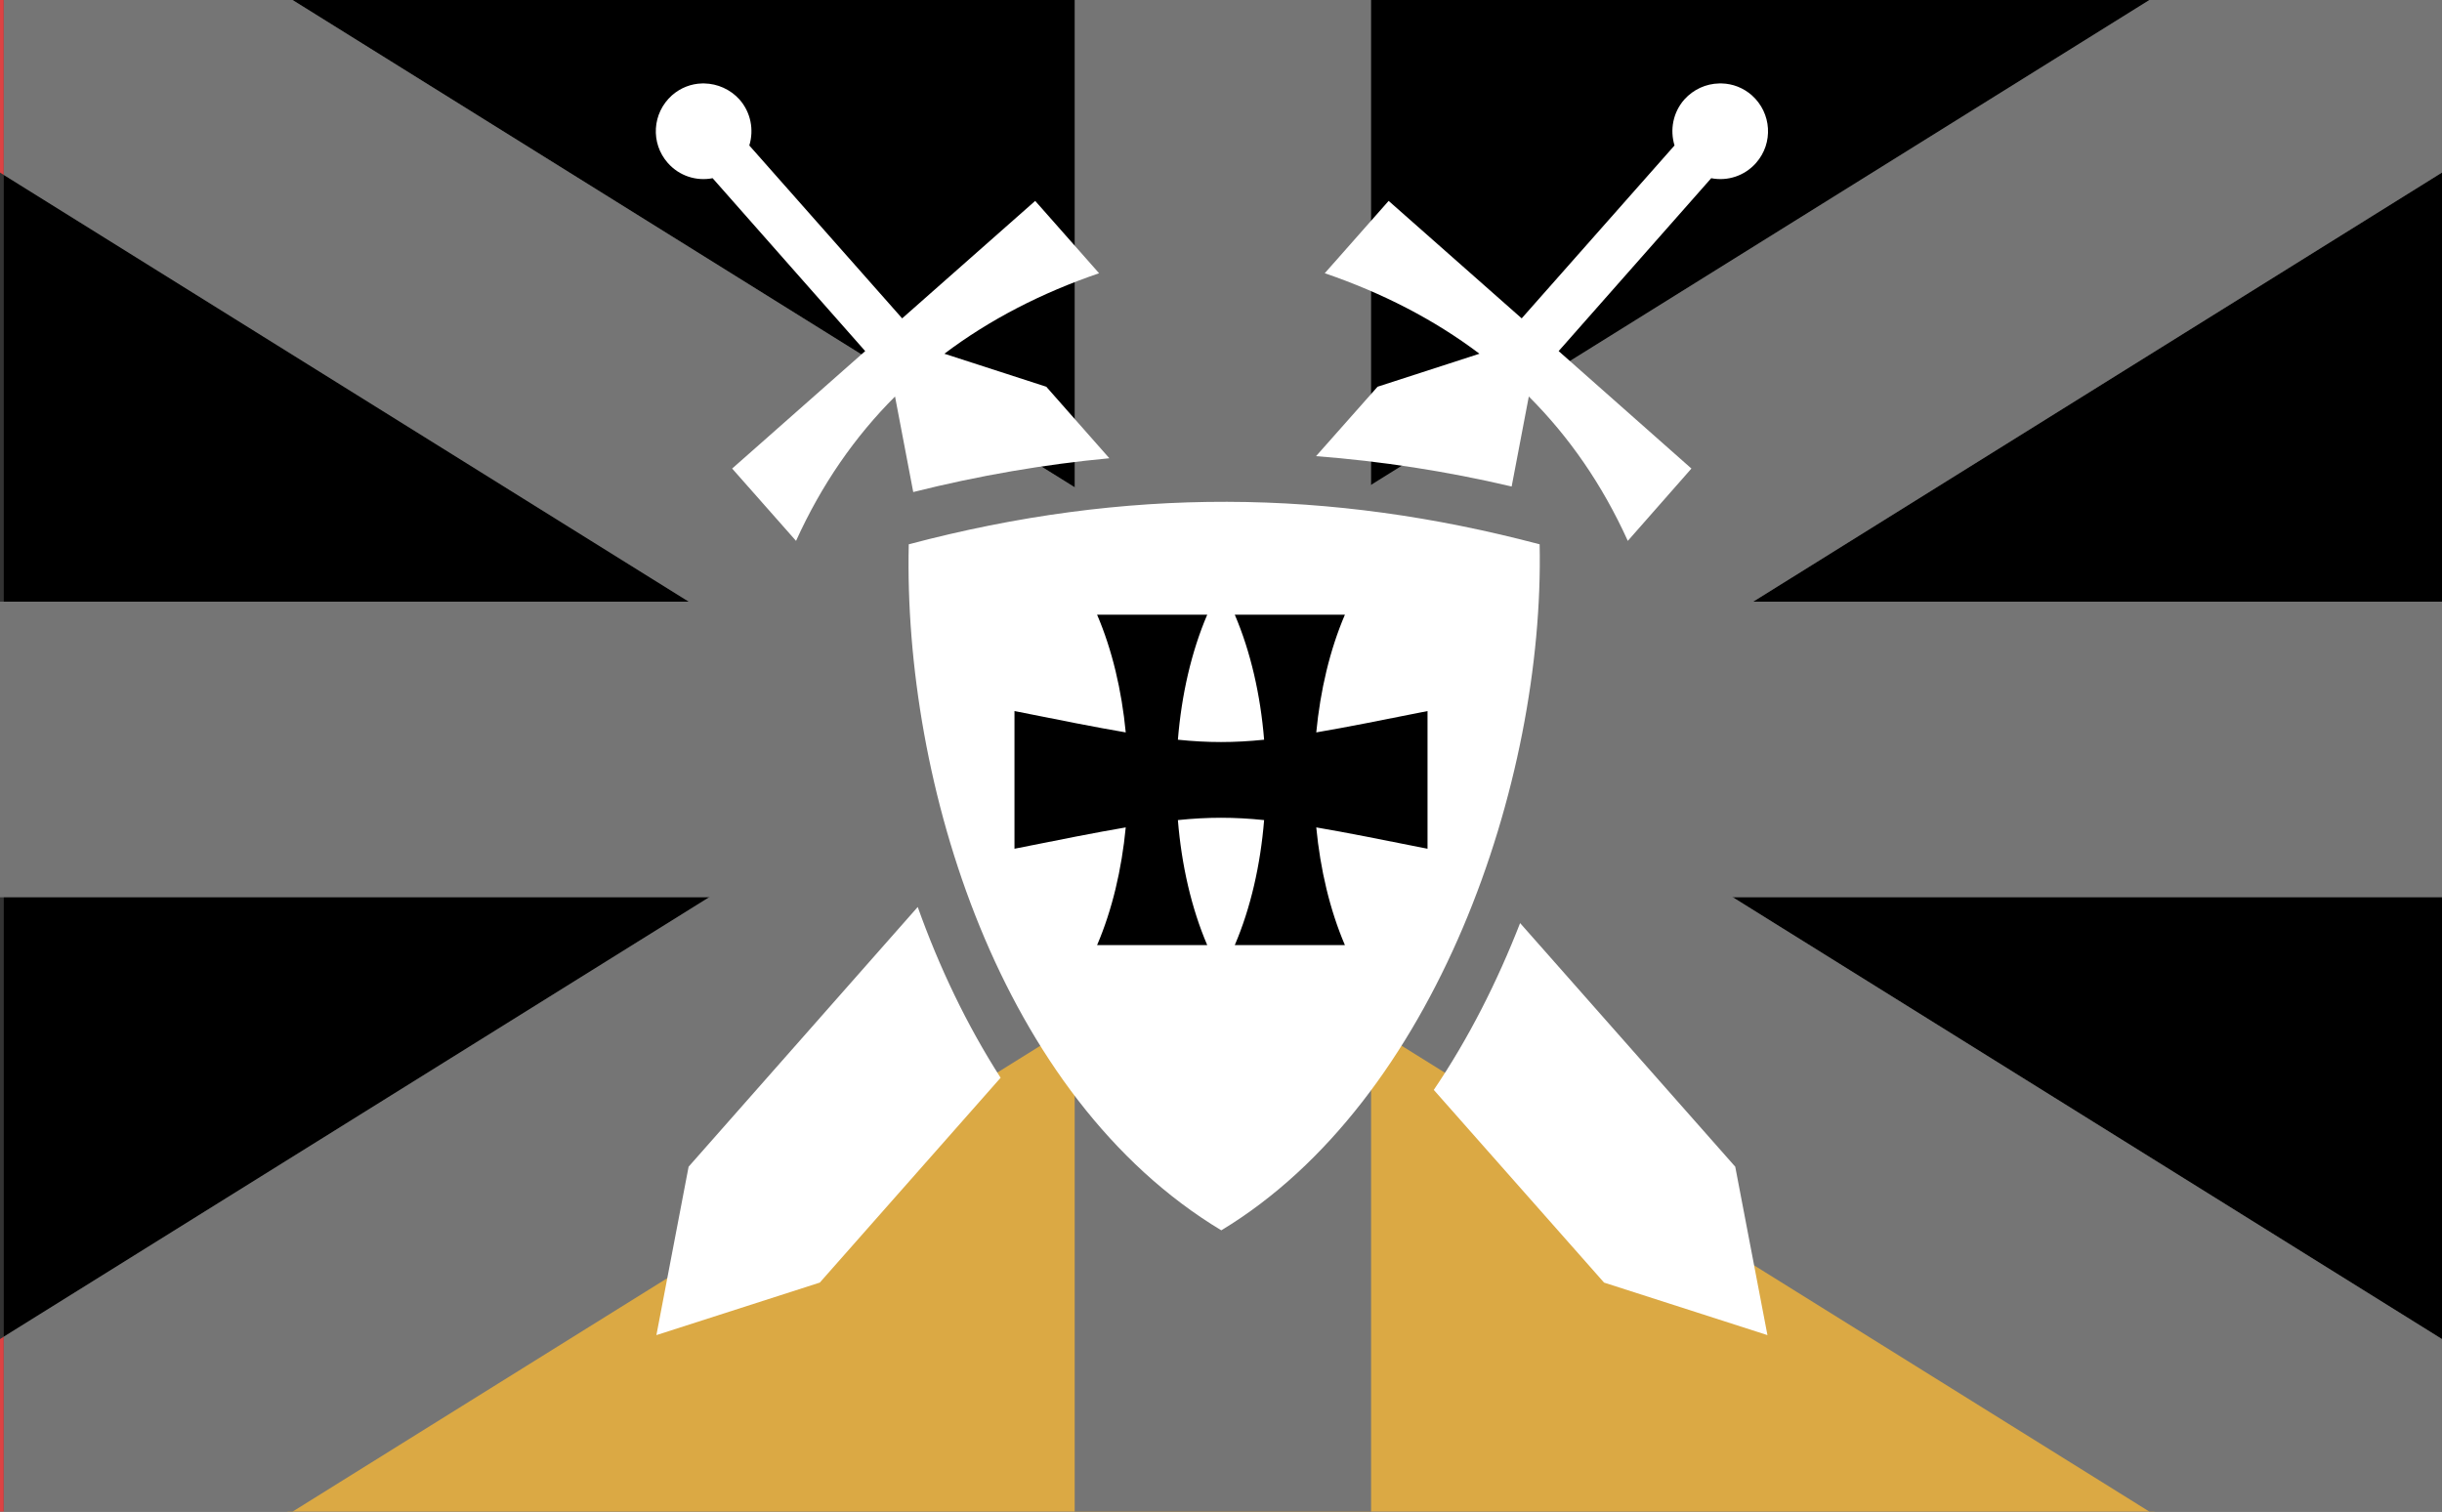
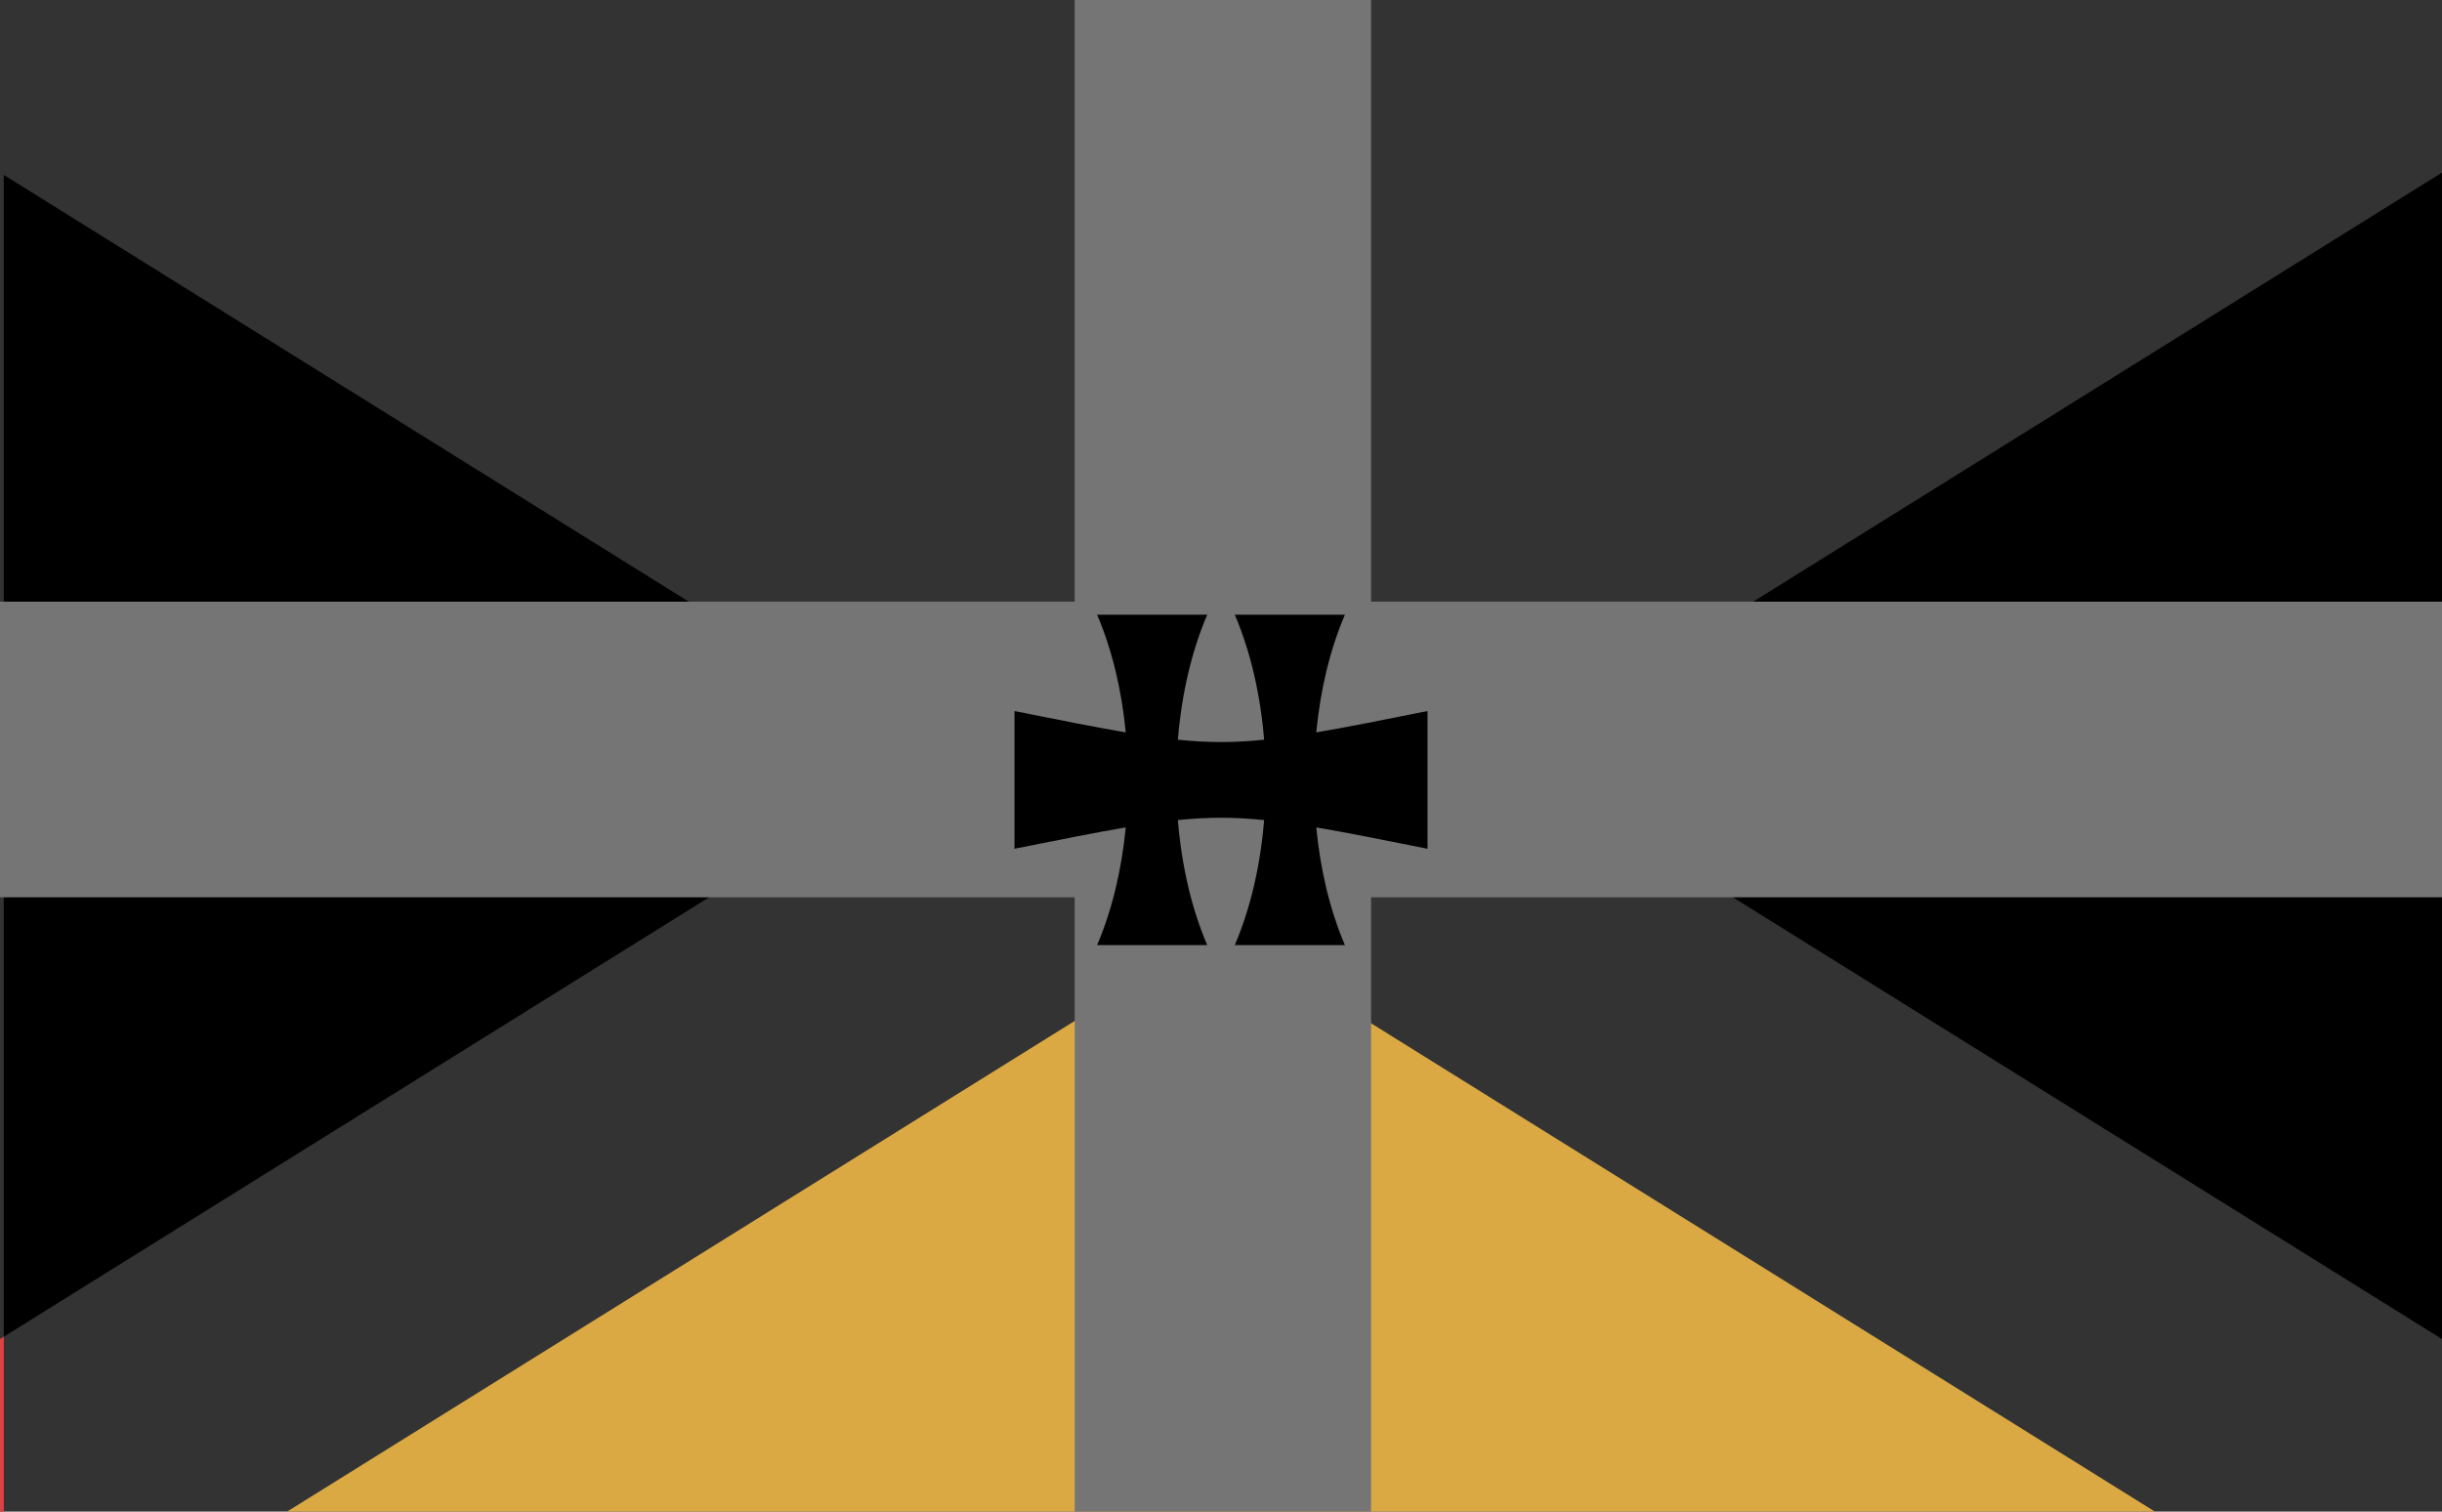
<svg xmlns="http://www.w3.org/2000/svg" height="3900" viewBox="0 0 6300 3900" width="6300">
  <rect x="0" y="0" width="6300" height="3900" fill="#333333" stroke="none" />
  <path d="m-1202.8-1498.7v2997.4l2405.6-1498.7z" transform="translate(1212.51 1950)" />
-   <path d="m2415.3-752.4h-4830.6l2415.3 1504.8z" transform="translate(3150 739.89)" />
  <path d="m1207.7 1504.8v-3009.6l-2415.4 1504.8z" transform="translate(5092.35 1950)" />
  <path d="m-2415.3 752.4h4830.6l-2415.3-1504.8z" fill="#dba944" transform="translate(3150 3151.23)" />
-   <path d="m-4.9-231.9v457.7l9.8 6.1v-463.8z" fill="#dc4243" transform="translate(4.86 219.38)" />
  <path d="m-4.9-225.8v457.7h9.8v-463.8z" fill="#dc4243" transform="translate(4.86 3680.61)" />
-   <path d="m2410.4-1962.5-2415.3 1504.8-2415.3-1504.8h-724.9v463.8l2405.5 1498.7-2405.5 1498.7v463.8h724.9l2415.3-1504.8 2415.3 1504.8h734.7v-457.7l-2415.3-1504.8 2415.3-1504.8v-457.7z" fill="#757575" transform="translate(3154.86 1950)" />
-   <path d="m-301.99 4967.01h6300v3925h-6300z" fill="#fff" />
-   <path d="m2772.5-12.5h764.7v3925h-764.7z" fill="#757575" />
+   <path d="m2772.5-12.5h764.7v3925h-764.7" fill="#757575" />
  <path d="m0 1552.3h6300v762.7h-6300z" fill="#757575" />
-   <path d="m66.5 18c-.3 0-.6 0-.9 0-4.1.1-8.1 1.6-11.4 4.5-7.5 6.7-8.2 18.1-1.6 25.6 4.4 5 10.9 7 17 5.8l57.8 65.5-50.4 44.5 24.2 27.4c9.7-21.4 22.3-39.5 37.5-54.7l6.9 36.2c25.1-6.3 49.8-10.5 74.3-12.8l-23.9-27.1-38.6-12.5c17.1-12.9 36.7-23 58.6-30.5l-24.2-27.4-50.4 44.5-57.9-65.5c1.8-5.9.6-12.5-3.7-17.4-3.5-3.9-8.4-6-13.3-6.1zm384.4 0c-4.9.1-9.7 2.2-13.2 6.1-4.3 4.9-5.5 11.5-3.7 17.4l-57.9 65.5-50.4-44.5-24.2 27.4c21.9 7.5 41.5 17.6 58.6 30.5l-38.6 12.5-23.3 26.3c24.7 1.9 49.4 5.7 74.1 11.5l6.5-34.1c15.2 15.2 27.8 33.3 37.5 54.7l24.1-27.4-50.3-44.5 57.8-65.5c6.1 1.2 12.6-.8 17-5.8 6.6-7.5 5.9-18.9-1.6-25.6-3.3-2.9-7.3-4.4-11.4-4.5-.3 0-.6 0-1 0zm-186.4 158.5c-39.5-.1-79.5 5.2-120.6 16.1-2.1 90.5 34.5 209.4 118.4 259.9 81.3-49.1 122.5-169.9 120.6-259.9-39.7-10.5-78.9-16-118.4-16.1zm-117.2 153.5-86.8 98.4-12.2 63.8 61.9-19.9 68.5-77.6c-12.9-20.1-23.3-42-31.4-64.7zm228.2 6.1c-8.7 22.3-19.5 43.7-32.7 63.2l64.5 73 61.9 19.9-12.2-63.8z" fill="#fff" transform="matrix(6.81 0 0 6.81 1364.491 92.703)" />
  <path d="m112 64c17.5 40.8 28.6 87.9 33.3 136.8-34.8-5.9-76.1-14.2-129.3-24.8v160c53.2-10.6 94.5-18.9 129.3-24.8-4.7 48.9-15.8 96-33.3 136.8h128c-18.5-43.1-29.9-93.4-34.1-145.3 35-3.6 65.2-3.6 100.2 0-4.2 51.9-15.6 102.2-34.1 145.3h128c-17.5-40.8-28.6-87.9-33.3-136.8 34.8 5.9 76.1 14.2 129.3 24.8v-160c-53.2 10.6-94.5 18.9-129.3 24.8 4.7-48.9 15.8-96 33.3-136.8h-128c18.5 43.2 29.9 93.4 34.1 145.3-35 3.6-65.2 3.6-100.2 0 4.2-51.9 15.6-102.1 34.1-145.3z" transform="matrix(2.22 0 0 2.22 2581.68 1443.81)" />
</svg>